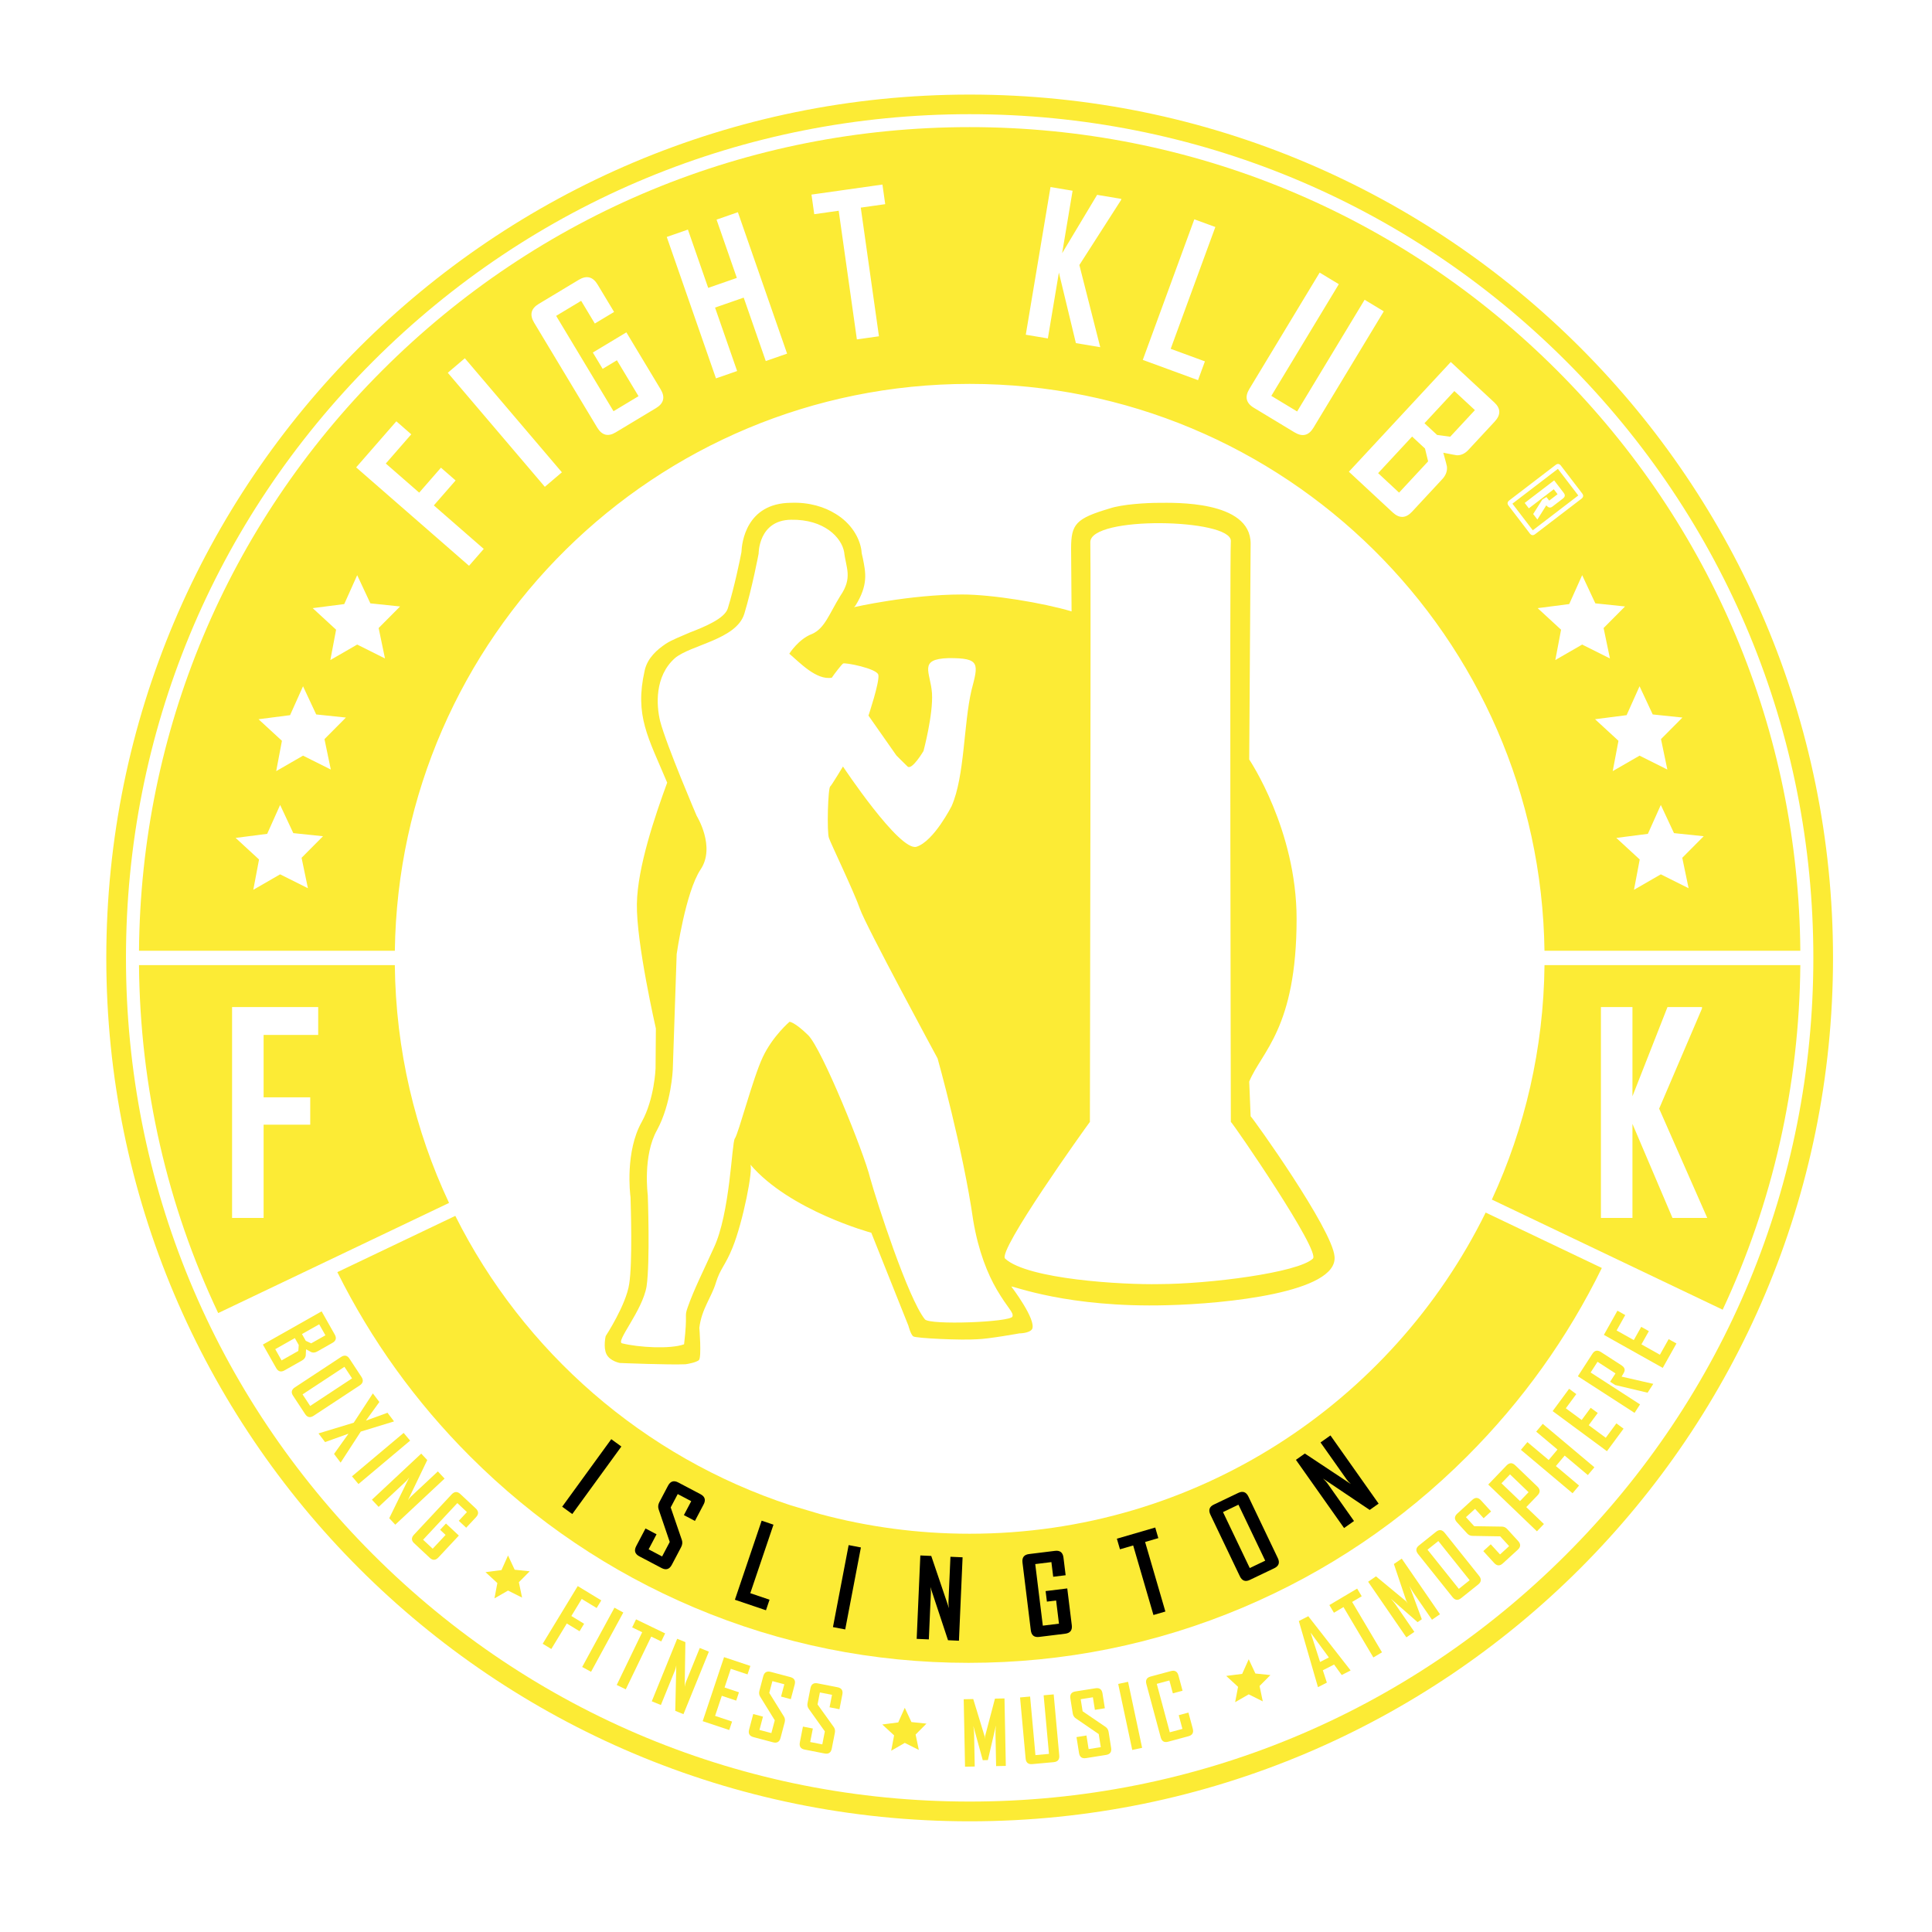
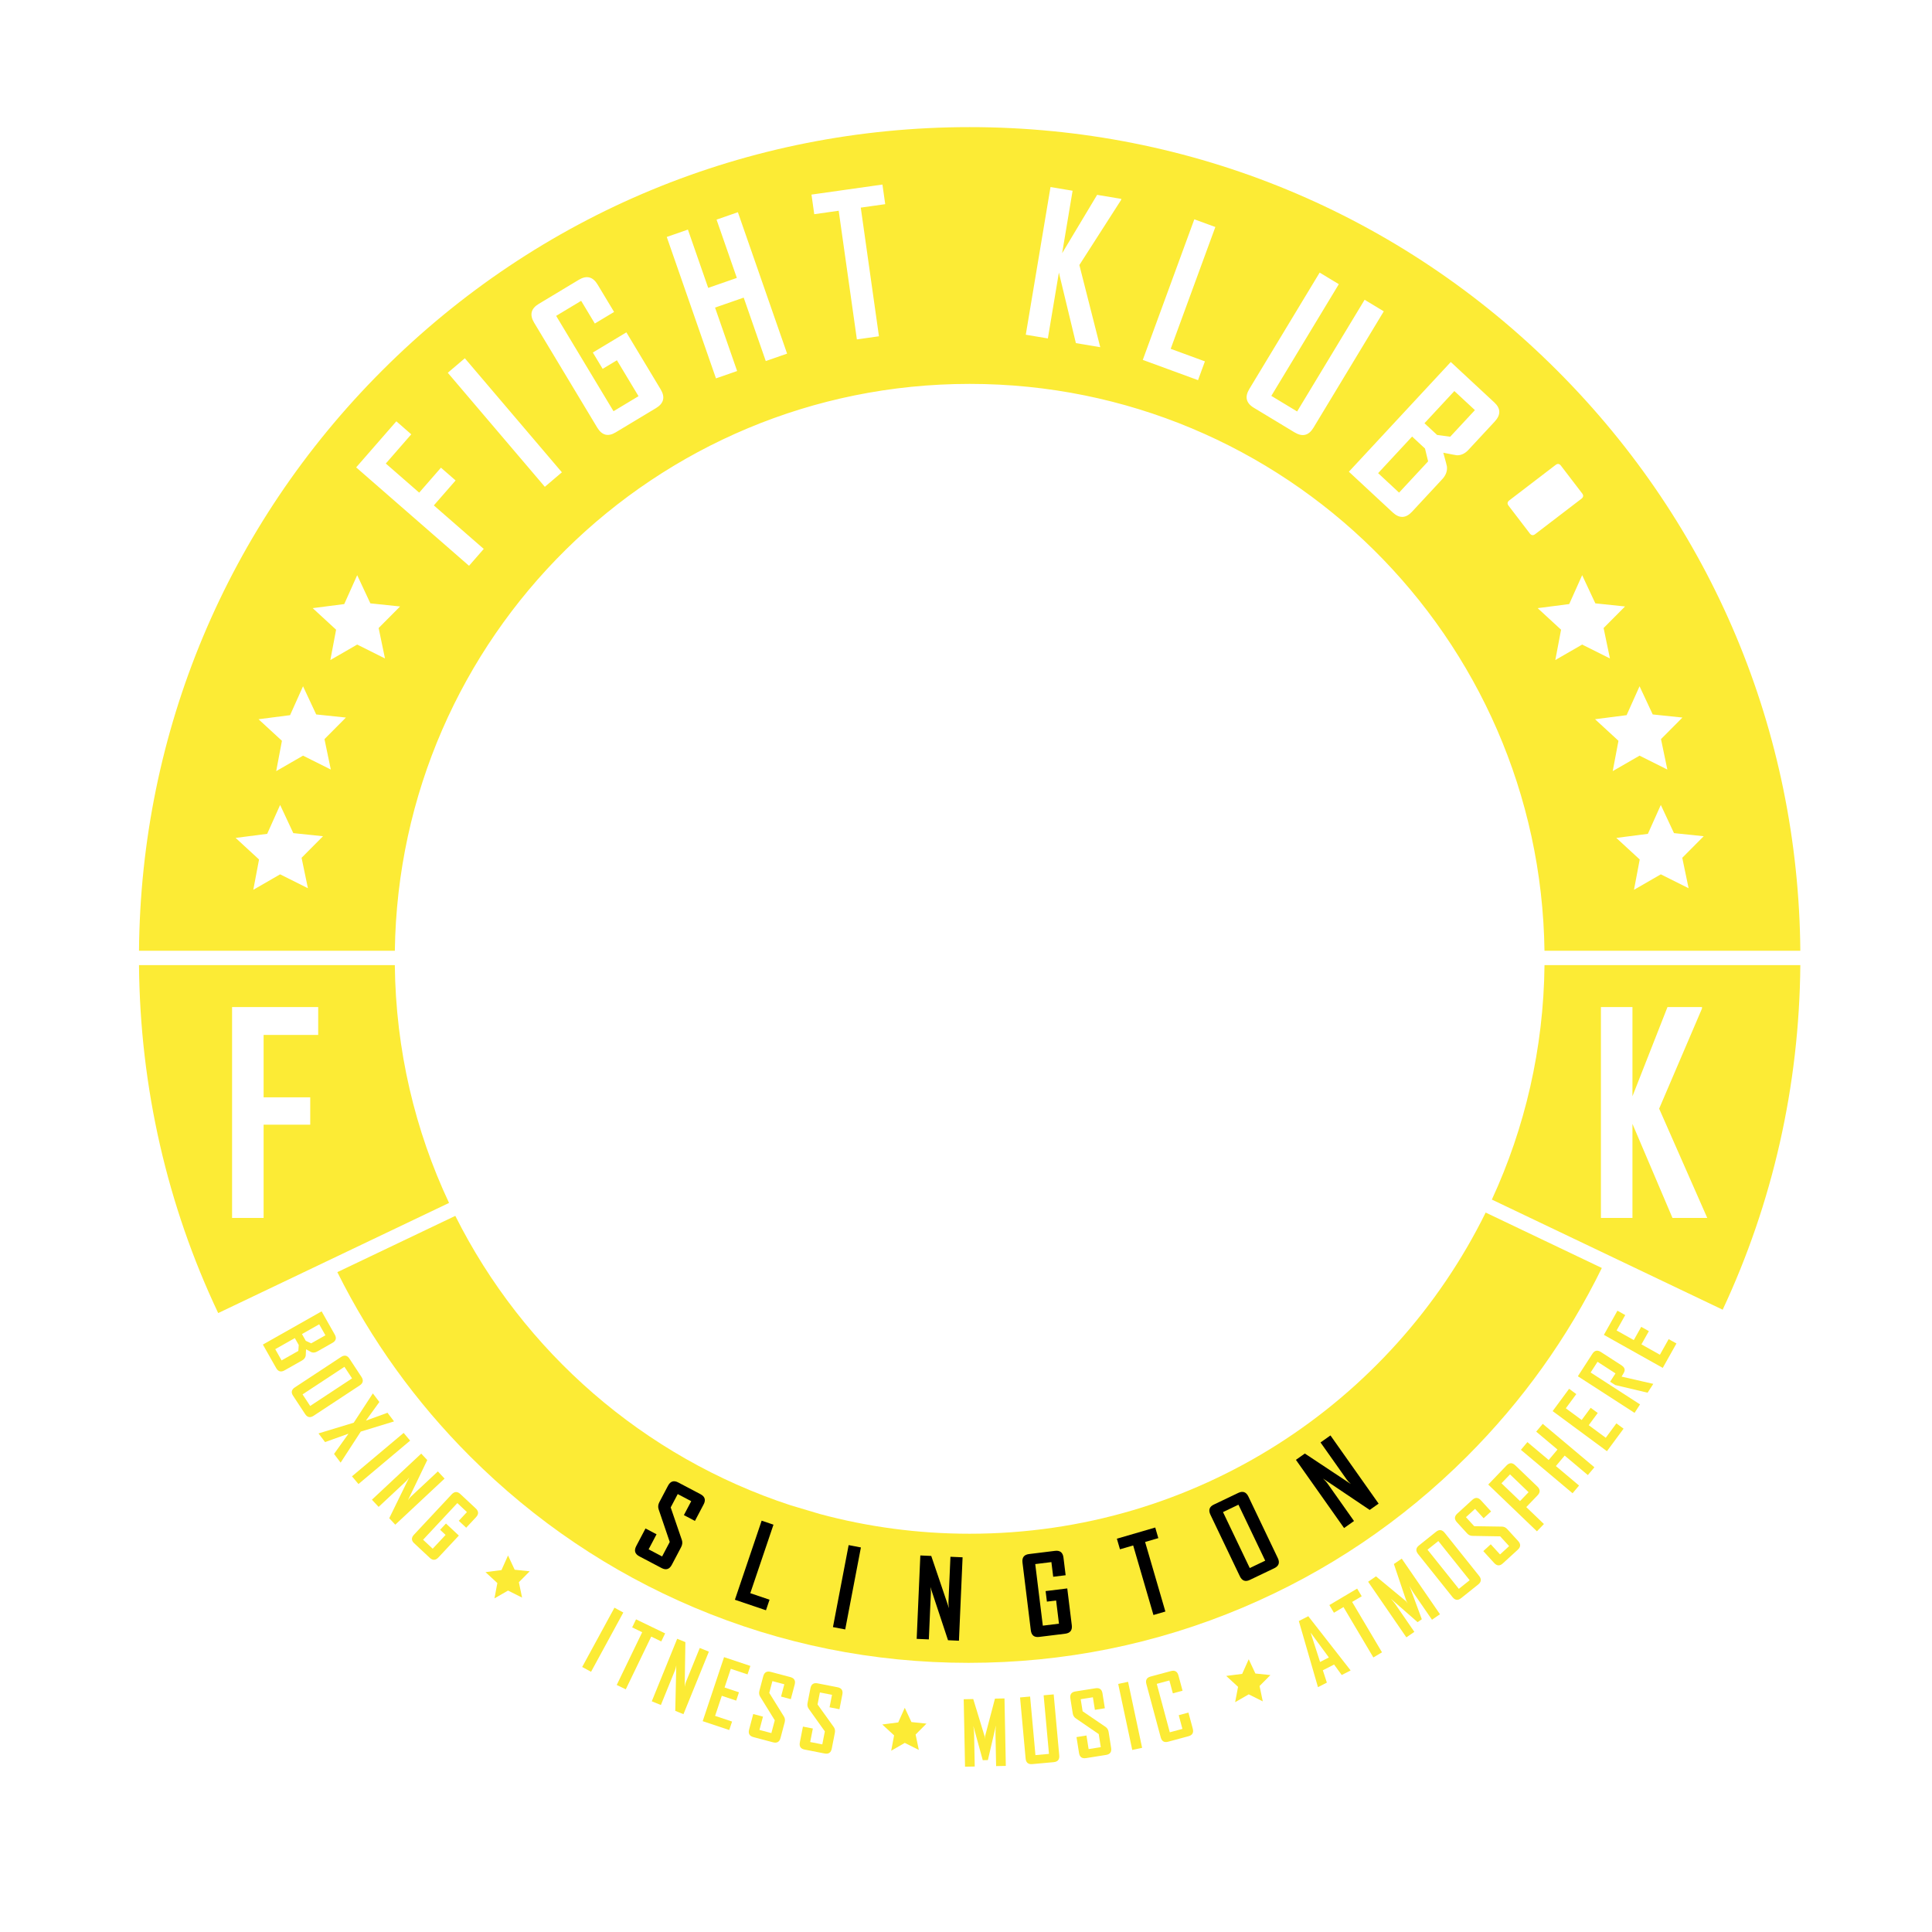
<svg xmlns="http://www.w3.org/2000/svg" version="1.1" x="0px" y="0px" viewBox="0 0 672 672" style="enable-background:new 0 0 672 672;" xml:space="preserve">
  <style type="text/css">
	.st0{fill:#FCEB35;}
	.st1{fill-rule:evenodd;clip-rule:evenodd;fill:#FCEB35;}
</style>
  <g id="Black_Background">
</g>
  <g id="Layer_2_copy_2_xA0_Image_1_">
</g>
  <g id="Black_Inner_Circle">
</g>
  <g id="black_lines">
</g>
  <g id="FK_Bag">
</g>
  <g id="workout">
</g>
  <g id="FK">
</g>
  <g id="FK_Bag_1_">
    <g>
      <g>
        <path class="st0" d="M98.976,476.648c-1.245,0.704-2.219,0.434-2.923-0.81l-4.617-8.159l20.431-11.561     l4.588,8.107c0.684,1.209,0.4,2.169-0.853,2.878l-5.261,2.978c-0.696,0.394-1.359,0.481-1.988,0.263     c-0.087-0.031-0.722-0.373-1.906-1.024c-0.05,1.395-0.087,2.141-0.114,2.235     c-0.143,0.702-0.572,1.255-1.285,1.658L98.976,476.648z M97.945,473.182l5.822-3.295l0.143-2.062     l-1.359-2.402l-6.815,3.856L97.945,473.182z M108.24,467.252l4.948-2.8l-2.164-3.825l-5.992,3.392     l1.33,2.35L108.24,467.252z" />
        <path class="st0" d="M109.088,492.438c-1.194,0.787-2.182,0.587-2.963-0.599l-4.19-6.365     c-0.765-1.161-0.549-2.135,0.645-2.921l16.012-10.541c1.203-0.792,2.186-0.607,2.951,0.554l4.19,6.364     c0.781,1.186,0.57,2.175-0.633,2.967L109.088,492.438z M107.885,489.028l14.571-9.593l-2.648-4.022     l-14.571,9.593L107.885,489.028z" />
        <path class="st0" d="M118.478,508.745l-2.29-3.026l5.033-7.045l-8.156,2.919l-2.254-2.978l0.096-0.072     l12.127-3.688c4.4-6.779,6.619-10.177,6.657-10.193l2.263,2.99l-4.687,6.483l7.521-2.739l2.245,2.967     l-0.107,0.081l-11.439,3.504L118.478,508.745z" />
        <path class="st0" d="M124.685,516.192l-2.258-2.688l17.971-15.103l2.258,2.688L124.685,516.192z" />
        <path class="st0" d="M137.489,530.325l-2.101-2.246l6.949-14.201c-0.423,0.602-0.785,1.043-1.084,1.322     l-9.553,8.935l-2.336-2.497l17.145-16.035l2.101,2.245l-6.729,13.996     c0.423-0.602,0.785-1.042,1.084-1.322l9.334-8.729l2.336,2.498L137.489,530.325z" />
        <path class="st0" d="M152.484,541.725c-0.977,1.045-1.987,1.078-3.032,0.102l-5.392-5.039     c-1.015-0.949-1.035-1.946-0.059-2.991l13.089-14.006c0.983-1.052,1.994-1.093,3.031-0.123     l5.359,5.008c1.044,0.977,1.076,1.99,0.092,3.043l-3.421,3.66l-2.575-2.407l2.837-3.035l-3.343-3.124     l-11.911,12.745l3.342,3.124l4.486-4.8l-1.907-1.782l2.038-2.181l4.482,4.188L152.484,541.725z" />
-         <path class="st0" d="M207.53,559.311l-5.191-3.155l-3.607,5.935l4.434,2.695l-1.581,2.603l-4.435-2.696     l-5.392,8.87l-2.999-1.823l12.193-20.06l8.19,4.978L207.53,559.311z" />
        <path class="st0" d="M205.583,581.496l-3.083-1.678l11.222-20.62l3.083,1.678L205.583,581.496z" />
        <path class="st0" d="M230,570.933l-3.485-1.683l-8.854,18.345l-3.148-1.518l8.855-18.346l-3.485-1.682     l1.35-2.797l10.118,4.884L230,570.933z" />
        <path class="st0" d="M237.724,596.237l-2.849-1.158l0.353-15.805c-0.132,0.723-0.275,1.274-0.43,1.654     l-4.925,12.117l-3.168-1.287l8.839-21.748l2.849,1.158l-0.239,15.527     c0.132-0.723,0.275-1.274,0.43-1.654l4.812-11.84l3.168,1.288L237.724,596.237z" />
        <path class="st0" d="M253.651,601.748l-9.234-3.081l7.43-22.269l9.149,3.054l-0.983,2.945l-5.82-1.942     l-2.169,6.503l5.008,1.671l-0.963,2.889l-5.009-1.671l-2.331,6.986l5.905,1.97L253.651,601.748z" />
        <path class="st0" d="M271.49,604.494c-0.366,1.383-1.236,1.892-2.608,1.527l-6.829-1.811     c-1.363-0.362-1.861-1.233-1.495-2.616l1.435-5.408l3.393,0.9l-1.227,4.625l4.146,1.1l1.181-4.451     l-5.093-8.241c-0.367-0.604-0.454-1.273-0.259-2.008l1.338-5.046     c0.369-1.392,1.235-1.907,2.598-1.546l6.829,1.812c1.372,0.363,1.877,1.232,1.513,2.604l-1.346,5.074     l-3.392-0.899l1.134-4.277l-4.147-1.1l-1.088,4.104l5.1,8.212     c0.37,0.595,0.454,1.274,0.251,2.037L271.49,604.494z" />
        <path class="st0" d="M289.31,608.211c-0.274,1.404-1.108,1.969-2.502,1.696l-6.934-1.354     c-1.384-0.271-1.939-1.107-1.664-2.511l1.073-5.491l3.445,0.673l-0.918,4.696l4.21,0.823     l0.883-4.52l-5.626-7.886c-0.407-0.579-0.537-1.241-0.391-1.987l1.001-5.123     c0.276-1.413,1.106-1.984,2.49-1.714l6.934,1.355c1.394,0.271,1.954,1.106,1.682,2.499     l-1.007,5.152l-3.444-0.674l0.849-4.343l-4.211-0.823l-0.814,4.167l5.633,7.857     c0.408,0.568,0.537,1.241,0.385,2.016L289.31,608.211z" />
        <path class="st0" d="M349.849,614.228l-3.373,0.066l-0.227-11.578c-0.014-0.609,0.041-1.461,0.16-2.554     l-2.795,12.042l-1.785,0.035l-3.279-11.923c0.162,1.107,0.248,1.955,0.26,2.545l0.227,11.578     l-3.374,0.066l-0.46-23.471l3.314-0.065l3.943,12.9c0.043,0.14,0.08,0.494,0.111,1.064     c-0.006-0.25,0.018-0.606,0.068-1.066l3.435-13.045l3.314-0.065L349.849,614.228z" />
        <path class="st0" d="M368.433,610.594c0.129,1.424-0.523,2.201-1.957,2.332l-7.424,0.675     c-1.414,0.129-2.186-0.519-2.316-1.942l-1.934-21.242l3.496-0.318l1.855,20.376l4.705-0.429     l-1.855-20.376l3.496-0.317L368.433,610.594z" />
        <path class="st0" d="M386.482,607.956c0.225,1.413-0.365,2.23-1.768,2.453l-6.977,1.107     c-1.393,0.221-2.201-0.375-2.426-1.787l-0.877-5.525l3.467-0.551l0.75,4.726l4.236-0.672l-0.721-4.549     l-7.992-5.475c-0.58-0.403-0.932-0.982-1.051-1.732l-0.818-5.155     c-0.225-1.423,0.359-2.244,1.752-2.465l6.977-1.108c1.402-0.223,2.215,0.368,2.438,1.771l0.824,5.185     l-3.467,0.551l-0.693-4.371l-4.238,0.673l0.666,4.192l7.986,5.445     c0.58,0.395,0.932,0.982,1.055,1.762L386.482,607.956z" />
        <path class="st0" d="M397.258,607.939l-3.434,0.732l-4.887-22.961l3.432-0.73L397.258,607.939z" />
        <path class="st0" d="M414.877,601.286c0.371,1.381-0.133,2.257-1.514,2.629l-7.068,1.901     c-1.344,0.361-2.199-0.148-2.57-1.529l-4.98-18.512c-0.375-1.391,0.109-2.267,1.451-2.628     l7.068-1.901c1.381-0.372,2.26,0.138,2.633,1.528l1.426,5.302l-3.375,0.908l-1.203-4.477l-4.389,1.181     l4.531,16.847l4.389-1.181l-1.281-4.766l3.375-0.908L414.877,601.286z" />
        <path class="st0" d="M469.785,581.026l-3.098,1.586l-2.658-3.645l-3.912,2.003l1.402,4.287l-3.084,1.579     l-0.027-0.054l-6.639-22.94l3.285-1.681L469.785,581.026z M462.215,576.51l-6.348-8.646     l3.291,10.212L462.215,576.51z" />
        <path class="st0" d="M473.638,555.222l-3.328,1.974l10.387,17.523l-3.008,1.782l-10.387-17.523     l-3.328,1.974l-1.584-2.671l9.666-5.729L473.638,555.222z" />
        <path class="st0" d="M500.863,561.476l-2.781,1.912l-6.561-9.543c-0.344-0.502-0.769-1.242-1.271-2.22     l4.295,11.593l-1.473,1.011l-9.299-8.15c0.744,0.835,1.283,1.496,1.617,1.982l6.562,9.542     l-2.781,1.912l-13.301-19.344l2.732-1.878l10.391,8.601c0.113,0.093,0.338,0.368,0.678,0.827     c-0.141-0.206-0.318-0.516-0.529-0.929l-4.31-12.782l2.732-1.879L500.863,561.476z" />
        <path class="st0" d="M514.468,548.13c0.895,1.117,0.785,2.119-0.324,3.006l-5.951,4.758     c-1.086,0.867-2.076,0.743-2.969-0.374l-11.969-14.975c-0.898-1.125-0.805-2.121,0.281-2.989     l5.951-4.758c1.109-0.887,2.113-0.768,3.014,0.357L514.468,548.13z M511.185,549.643l-10.893-13.628     l-3.762,3.007l10.893,13.627L511.185,549.643z" />
        <path class="st0" d="M528.052,536.01c0.965,1.056,0.924,2.062-0.125,3.021l-5.213,4.768     c-1.041,0.951-2.045,0.899-3.01-0.156l-3.775-4.129l2.592-2.368l3.228,3.531l3.166-2.896     l-3.107-3.398l-9.688-0.168c-0.705-0.018-1.316-0.307-1.828-0.867l-3.523-3.853     c-0.971-1.062-0.937-2.069,0.104-3.021l5.215-4.768c1.047-0.958,2.051-0.913,3.008,0.135l3.543,3.875     l-2.59,2.368l-2.986-3.266l-3.166,2.895l2.865,3.133l9.666,0.147     c0.699,0.01,1.316,0.307,1.85,0.89L528.052,536.01z" />
-         <path class="st0" d="M534.72,517.039c1.055,1.012,1.086,2.033,0.094,3.065l-3.938,4.101l6.135,5.891     l-2.43,2.532l-16.934-16.26l6.369-6.632c0.99-1.031,2.004-1.049,3.043-0.052L534.72,517.039z      M531.674,519.022l-6.447-6.192l-2.973,3.095l6.449,6.192L531.674,519.022z" />
+         <path class="st0" d="M534.72,517.039c1.055,1.012,1.086,2.033,0.094,3.065l-3.938,4.101l6.135,5.891     l-2.43,2.532l-16.934-16.26l6.369-6.632c0.99-1.031,2.004-1.049,3.043-0.052z      M531.674,519.022l-6.447-6.192l-2.973,3.095l6.449,6.192L531.674,519.022z" />
        <path class="st0" d="M554.574,510.358l-2.277,2.71l-8.06-6.776l-3.059,3.64l8.059,6.776l-2.258,2.686     l-17.969-15.107l2.26-2.686l7.404,6.226l3.06-3.64l-7.406-6.227l2.279-2.709L554.574,510.358z" />
        <path class="st0" d="M564.718,496.931l-5.781,7.831l-18.885-13.944l5.728-7.759l2.498,1.845l-3.644,4.936     l5.516,4.071l3.135-4.247l2.451,1.809l-3.137,4.247l5.924,4.375l3.697-5.007L564.718,496.931z" />
        <path class="st0" d="M575.06,481.345l-1.986,3.073l-11.26-2.668l-1.775-1.148l1.871-2.897l-6.248-4.038     l-2.402,3.717l17.186,11.103l-1.904,2.948l-19.719-12.74l5.057-7.823     c0.766-1.185,1.752-1.386,2.961-0.605l7.17,4.632c0.832,0.537,1.188,1.166,1.066,1.887     c-0.068,0.384-0.418,1.062-1.049,2.037L575.06,481.345z" />
        <path class="st0" d="M583.111,467.296l-4.762,8.491l-20.475-11.482l4.717-8.412l2.709,1.519l-3,5.351     l5.978,3.354l2.582-4.605l2.656,1.489l-2.582,4.606l6.424,3.603l3.045-5.43L583.111,467.296z" />
      </g>
      <polygon class="st0" points="434.339,577.133 436.655,582.089 441.88,582.637 438.109,586.43     439.225,591.781 434.339,589.337 429.617,592.06 430.629,586.725 426.511,582.932 432.061,582.216   " />
      <polygon class="st0" points="314.704,594.021 317.02,598.977 322.245,599.525 318.474,603.317     319.59,608.669 314.704,606.225 309.983,608.948 310.994,603.612 306.876,599.82 312.427,599.103   " />
      <polygon class="st0" points="176.704,541.037 179.02,545.994 184.245,546.541 180.474,550.334     181.59,555.685 176.704,553.241 171.983,555.964 172.994,550.629 168.876,546.836 174.427,546.12   " />
    </g>
-     <path class="st1" d="M435,388.265l-0.489-12.062c4.21-10.337,16.48-18.452,16.48-56.601   c0-31.051-16.48-55.43-16.48-55.43s0.489-72.054,0.489-75.118c0-15.124-26.993-14.154-31.805-14.154   c-4.483,0-12.823,0.489-17.233,1.956c-11.765,3.505-13.409,5.39-13.409,13.97   c0,0.802,0.136,16.922,0.168,21.829c-9.816-2.926-27.466-5.878-38.06-5.878   c-18.341,0-37.595,4.411-37.595,4.411l0.498-0.554c4.515-7.273,3.536-11.492,2.55-16.48   c-0.273-0.979-0.473-2.037-0.473-2.615c-0.641-4.635-3.697-9.583-8.917-12.759   c-3.858-2.438-9.247-4.146-15.614-3.897c-15.614,0.128-17.097,13.946-17.226,17.186   c-0.449,2.437-2.478,12.261-4.756,19.607c-1.131,3.44-7.739,6.231-13.232,8.34   c-3.167,1.419-6.103,2.462-8.325,3.921c-2.95,1.973-6.391,4.908-7.337,9.295   c-3.577,15.726,1.259,23.312,7.827,38.99c-4.162,11.38-10.337,29.391-10.537,42.167   c-0.241,13.553,6.608,43.312,6.608,43.361l-0.112,13.881c0,0.064-0.377,10.553-4.787,18.564   c-5.831,10.314-4.09,25.037-3.921,26.239c0.096,3.216,0.729,22.623-0.457,30.138   c-1.099,7.361-8.156,18.1-8.188,18.164c0,0-0.914,3.953,0.305,6.327   c1.243,2.414,4.635,3.016,4.635,3.016s17.194,0.705,22.864,0.441   c1.194-0.176,3.648-0.641,4.634-1.444c0.979-0.954,0.145-11.243,0.145-11.243   c0.802-6.608,4.266-10.626,5.758-15.678c1.508-4.924,3.256-5.926,5.774-12.157   c3.649-8.934,7.322-27.587,6.167-28.99c13.673,16.103,42.11,23.777,42.11,23.777   s12.807,32.118,12.904,32.319c0,0,0.826,3.167,1.708,3.721c0.737,0.649,16.768,1.404,22.189,1.003   c3.922-0.089,14.7-2.045,14.7-2.045s3.448,0,4.435-1.484c1.588-3.256-7.218-14.796-7.218-14.796   c0.329-0.392,19.48,7.458,54.284,6.48c20.112-0.49,59.351-4.411,58.124-16.945   C463.397,427.48,435.994,389.155,435,388.265z M352.168,457.913   c-0.538,1.973-28.91,3.079-30.481,0.971c-5.879-7.362-16.657-40.635-19.03-49.151   c-2.11-8.733-16.769-45.021-21.605-49.721c-4.732-4.611-6.44-4.611-6.44-4.611   s-5.894,5.028-9.302,12.303c-3.448,7.297-8.428,26.576-9.727,28.324   c-1.075,1.555-1.612,26.063-7.355,38.108c-3.416,7.586-6.896,14.435-9.045,20.626   c-1.267,3.569,0.096,1.46-1.243,12.815c-4.724,1.732-15.79,1.114-21.54-0.329   c-2.462-0.513,7.073-11.291,8.5-19.832c1.259-8.645,0.417-31.693,0.417-31.693   s-1.844-13.753,3.248-22.711c4.956-9.183,5.445-20.955,5.445-20.955l1.355-40.193   c0,0,3.072-21.58,8.316-29.432c5.326-7.915-1.355-18.653-1.355-18.653s-10.514-24.531-12.719-32.976   c-1.316-5.437-1.965-15.574,5.156-21.892c5.501-4.636,21.315-6.432,24.114-15.374   c2.743-9.006,4.996-20.979,4.996-20.979s-0.096-11.603,11.235-11.78   c11.596-0.217,17.651,6.215,18.517,11.291c0.601,5.388,3.039,8.829-1.34,15.188   c-3.937,6.391-5.413,11.291-9.824,13.248c-4.683,1.724-7.924,6.873-7.924,6.873   c3.505,2.951,9.4,9.318,14.788,8.34c0.979-1.467,3.433-4.611,3.922-4.924   c0.505-0.465,11.845,1.732,12.269,3.946c0.49,2.437-3.44,14.17-3.44,14.17l9.703,13.842   c0,0,2.366,2.398,3.889,3.857c1.524,1.444,5.55-5.389,5.55-5.389s3.416-12.751,2.951-20.112   c-0.513-7.362-4.915-11.885,5.766-12.198c11.107-0.064,10.401,1.908,7.964,11.219   c-2.751,11.781-2.334,29.832-6.881,40.209c0,0-6.183,12.294-12.262,14.194   c-5.902,1.668-25.549-27.923-25.549-27.923s-3.882,6.416-4.37,6.88   c-0.866,0-1.283,16.256-0.489,18.028c0.489,1.58,8.741,18.766,10.778,24.644   c1.972,5.765,26.993,51.99,26.993,51.99s8.829,31.404,12.398,56.4   c1.82,10.802,5.06,18.653,8.196,24.018C350.643,455.251,352.601,456.422,352.168,457.913z    M456.644,437.792c-5.188,4.9-36.191,8.829-53.529,8.853c-12.438,0.265-45.599-1.619-53.498-8.853   c-2.903-2.462,27.98-45.598,29.48-47.57c0,0,0.384-195.714,0.144-201.608   c-0.144-9.295,48.927-8.252,48.879-0.473c-0.441,5.966,0,202.081,0,202.081   C429.299,391.28,459.515,435.331,456.644,437.792z" />
  </g>
  <g id="_x2A__x2A__x2A_FightKlub_x2A__x2A__x2A_">
</g>
  <g id="Layer_10">
    <g>
      <polygon class="st0" points="504.426,151.896 513.01,142.653 505.864,136.018 495.469,147.211     499.858,151.288   " />
-       <path class="st0" d="M548.967,172.341l-7.086-9.26l-15.822,12.107l7.086,9.26L548.967,172.341z     M530.327,174.931l10.248-7.843l3.355,4.386c0.547,0.713,0.451,1.352-0.285,1.916l-3.711,2.84    c-0.707,0.54-1.402,0.385-2.092-0.466l-3.102,4.938l-1.459-1.908l3.176-5.032l1.445-0.884    l0.953,1.245l2.908-2.226l-1.318-1.722l-8.678,6.641L530.327,174.931z" />
      <polygon class="st0" points="486.635,171.346 496.737,160.469 495.653,156.012 491.166,151.844     479.344,164.574   " />
-       <path class="st0" d="M337.273,32.899c-165.851,0-300.3,134.449-300.3,300.3    s134.449,300.3,300.3,300.3s300.3-134.449,300.3-300.3S503.125,32.899,337.273,32.899z     M544.779,540.679c-55.427,55.427-129.121,85.951-207.506,85.951s-152.079-30.524-207.506-85.951    s-85.951-129.12-85.951-207.505s30.524-152.079,85.951-207.505s129.121-85.952,207.506-85.952    s152.079,30.525,207.506,85.952s85.951,129.12,85.951,207.505S600.206,485.252,544.779,540.679z" />
      <path class="st0" d="M337.273,133.527c109.506,0,198.437,88.023,199.938,197.173h88.989    c-0.636-76.258-30.611-147.857-84.604-201.85c-54.576-54.577-127.14-84.634-204.323-84.634    s-149.747,30.057-204.323,84.634c-53.993,53.992-83.968,125.592-84.604,201.85h88.99    C138.836,221.55,227.768,133.527,337.273,133.527z M587.34,308.949l-9.663-4.833l-9.337,5.385    l2-10.551l-8.143-7.5l10.976-1.417l4.504-10.052l4.58,9.802l10.333,1.083l-7.456,7.5L587.34,308.949z     M570.28,238.7l4.58,9.802l10.333,1.083l-7.457,7.5l2.207,10.583l-9.663-4.833l-9.337,5.385    l2-10.551l-8.143-7.5l10.976-1.417L570.28,238.7z M565.23,210.945l-7.456,7.5l2.206,10.583    l-9.663-4.833l-9.337,5.385l2-10.551l-8.143-7.5l10.976-1.417l4.504-10.052l4.58,9.802L565.23,210.945z     M524.967,174.051l16.111-12.33c0.699-0.534,1.314-0.452,1.85,0.246l7.389,9.655    c0.533,0.698,0.451,1.314-0.246,1.848l-16.111,12.33c-0.699,0.534-1.314,0.452-1.85-0.246    l-7.389-9.655C524.188,175.201,524.27,174.585,524.967,174.051z M519.764,139.978    c2.26,2.099,2.303,4.319,0.127,6.66l-9.127,9.828c-1.207,1.301-2.551,1.931-4.027,1.891    c-0.205-0.008-1.777-0.303-4.719-0.885c0.832,2.984,1.252,4.585,1.262,4.805    c0.168,1.58-0.367,3.036-1.605,4.369l-10.531,11.339c-2.16,2.325-4.402,2.408-6.727,0.249    l-15.242-14.155l35.445-38.165L519.764,139.978z M434.536,135.321l24.473-40.507l6.666,4.027    l-23.475,38.855l8.973,5.421l23.475-38.855l6.666,4.027l-24.473,40.507    c-1.641,2.716-3.828,3.248-6.564,1.595l-14.156-8.554C433.422,140.209,432.895,138.037,434.536,135.321z     M415.416,76.277l7.312,2.681l-15.533,42.372l11.906,4.364l-2.395,6.531l-19.217-7.045L415.416,76.277z     M365.395,65.058l7.682,1.286l-3.639,21.729l12.172-20.301l8.404,1.407l-0.061,0.361l-14.521,22.641    l7.262,28.582l-8.469-1.418l-5.914-24.544l-3.836,22.912l-7.68-1.286L365.395,65.058z     M306.936,64.194l0.964,6.821l-8.502,1.202l6.324,44.751l-7.678,1.085l-6.324-44.751l-8.502,1.202    l-0.964-6.821L306.936,64.194z M239.274,79.859l7.054,20.274l9.964-3.467l-7.054-20.274l7.418-2.581    l17.116,49.192l-7.418,2.581l-7.678-22.066l-9.964,3.467l7.677,22.066l-7.356,2.559l-17.116-49.193    L239.274,79.859z M187.371,105.714l13.945-8.389c2.719-1.635,4.902-1.084,6.549,1.653l5.73,9.525    l-6.702,4.032l-4.752-7.9l-8.698,5.233l19.953,33.167l8.698-5.232l-7.514-12.491l-4.962,2.985    l-3.414-5.675l11.664-7.017l11.923,19.82c1.636,2.719,1.094,4.896-1.625,6.532l-14.031,8.44    c-2.643,1.59-4.782,1.026-6.418-1.693l-21.925-36.447    C184.145,109.519,184.671,107.338,187.371,105.714z M161.683,124.613l33.756,39.666l-5.931,5.047    l-33.756-39.666L161.683,124.613z M137.86,146.539l5.192,4.528l-8.858,10.159l11.614,10.127l7.568-8.679    l5.092,4.44l-7.568,8.679l17.358,15.136l-5.118,5.87l-39.257-34.231L137.86,146.539z M107.1,308.949    l-9.663-4.833l-9.337,5.385l2-10.551l-8.143-7.5l10.976-1.417l4.504-10.052l4.58,9.802l10.333,1.083    l-7.456,7.5L107.1,308.949z M115.064,267.669l-9.663-4.833l-9.337,5.385l2-10.551l-8.143-7.5    l10.976-1.417l4.504-10.052l4.58,9.802l10.333,1.083l-7.456,7.5L115.064,267.669z M124.241,224.195    l-9.337,5.385l2-10.551l-8.143-7.5l10.976-1.417l4.504-10.052l4.58,9.802l10.333,1.083l-7.456,7.5    l2.206,10.583L124.241,224.195z" />
      <path class="st0" d="M337.273,533.473c-18.023,0-35.487-2.39-52.097-6.861l-10.289-3.069    c-50.924-16.711-92.827-53.319-116.519-100.632l-41.031,19.576    c11.79,23.667,27.264,45.174,46.163,64.074c22.534,22.534,48.762,40.221,77.956,52.569    c30.201,12.774,62.309,19.251,95.431,19.251c33.123,0,65.231-6.477,95.432-19.251    c29.194-12.348,55.422-30.035,77.956-52.569c19.286-19.286,35.007-41.285,46.883-65.526l-40.407-19.278    C484.147,487.934,416.034,533.473,337.273,533.473z" />
      <path class="st0" d="M518.906,417.244l80.287,38.305c17.351-37.077,26.648-77.751,27.007-119.849h-88.981    C536.905,364.793,530.382,392.395,518.906,417.244z M556.842,350.274h10.969v31.031l12.188-31.031h12v0.516    l-14.906,34.828l16.734,38.016H581.733l-13.922-32.719v32.719h-10.969V350.274z" />
      <path class="st0" d="M137.328,335.699H48.347c0.362,42.54,9.842,83.631,27.546,121.021l80.294-38.309    C144.372,393.26,137.647,365.25,137.328,335.699z M110.674,359.978H91.689v21.703h16.219v9.516    H91.689v32.438H80.72v-73.359h29.953V359.978z" />
    </g>
    <g>
-       <path d="M199.052,526.625l-3.512-2.553l17.074-23.488l3.512,2.553L199.052,526.625z" />
      <path d="M233.675,544.281c-0.825,1.565-2.014,1.938-3.568,1.12l-7.732-4.072    c-1.543-0.812-1.902-2.001-1.078-3.566l3.225-6.124l3.842,2.023l-2.758,5.237l4.695,2.473    l2.654-5.04l-3.86-11.345c-0.276-0.83-0.195-1.661,0.243-2.492l3.009-5.714    c0.83-1.576,2.017-1.957,3.56-1.145l7.732,4.072c1.555,0.818,1.922,2.005,1.104,3.559    l-3.025,5.746l-3.842-2.023l2.551-4.843l-4.695-2.473l-2.447,4.646l3.878,11.311    c0.281,0.819,0.194,1.662-0.261,2.526L233.675,544.281z" />
      <path d="M266.424,560.092l-10.809-3.658l9.308-27.505l4.113,1.392l-8.065,23.832l6.696,2.267    L266.424,560.092z" />
      <path d="M293.989,566.763l-4.265-0.815l5.456-28.521l4.265,0.816L293.989,566.763z" />
      <path d="M333.546,570.681l-3.8-0.166l-6.154-18.562c0.146,0.898,0.208,1.601,0.187,2.107l-0.706,16.164    l-4.227-0.185l1.267-29.011l3.8,0.166l6.171,18.191c-0.146-0.897-0.209-1.6-0.187-2.106    l0.689-15.794l4.227,0.185L333.546,570.681z" />
      <path d="M372.797,565.294c0.216,1.756-0.554,2.741-2.31,2.957l-9.061,1.114    c-1.707,0.21-2.668-0.563-2.884-2.319l-2.893-23.535c-0.218-1.769,0.545-2.759,2.289-2.974    l9.005-1.106c1.756-0.216,2.742,0.56,2.96,2.328l0.756,6.15l-4.328,0.532l-0.627-5.102    l-5.616,0.69l2.633,21.418l5.616-0.69l-0.991-8.066l-3.204,0.395l-0.451-3.665l7.532-0.926    L372.797,565.294z" />
      <path d="M402.894,535.001l-4.596,1.339l7.051,24.191l-4.15,1.209l-7.051-24.19l-4.596,1.34    l-1.075-3.688l13.343-3.889L402.894,535.001z" />
      <path d="M444.455,541.941c0.764,1.597,0.353,2.773-1.232,3.53l-8.504,4.065    c-1.552,0.742-2.708,0.315-3.472-1.281l-10.228-21.394c-0.769-1.606-0.377-2.781,1.174-3.522    l8.504-4.065c1.585-0.758,2.762-0.333,3.53,1.273L444.455,541.941z M440.074,542.844l-9.308-19.469    l-5.374,2.569l9.308,19.468L440.074,542.844z" />
      <path d="M479.519,523.001l-3.106,2.194l-16.227-10.915c0.665,0.62,1.144,1.138,1.437,1.552    l9.333,13.217l-3.455,2.44l-16.751-23.72l3.106-2.194l16.013,10.612    c-0.665-0.621-1.144-1.138-1.437-1.553l-9.119-12.913l3.455-2.44L479.519,523.001z" />
    </g>
  </g>
</svg>